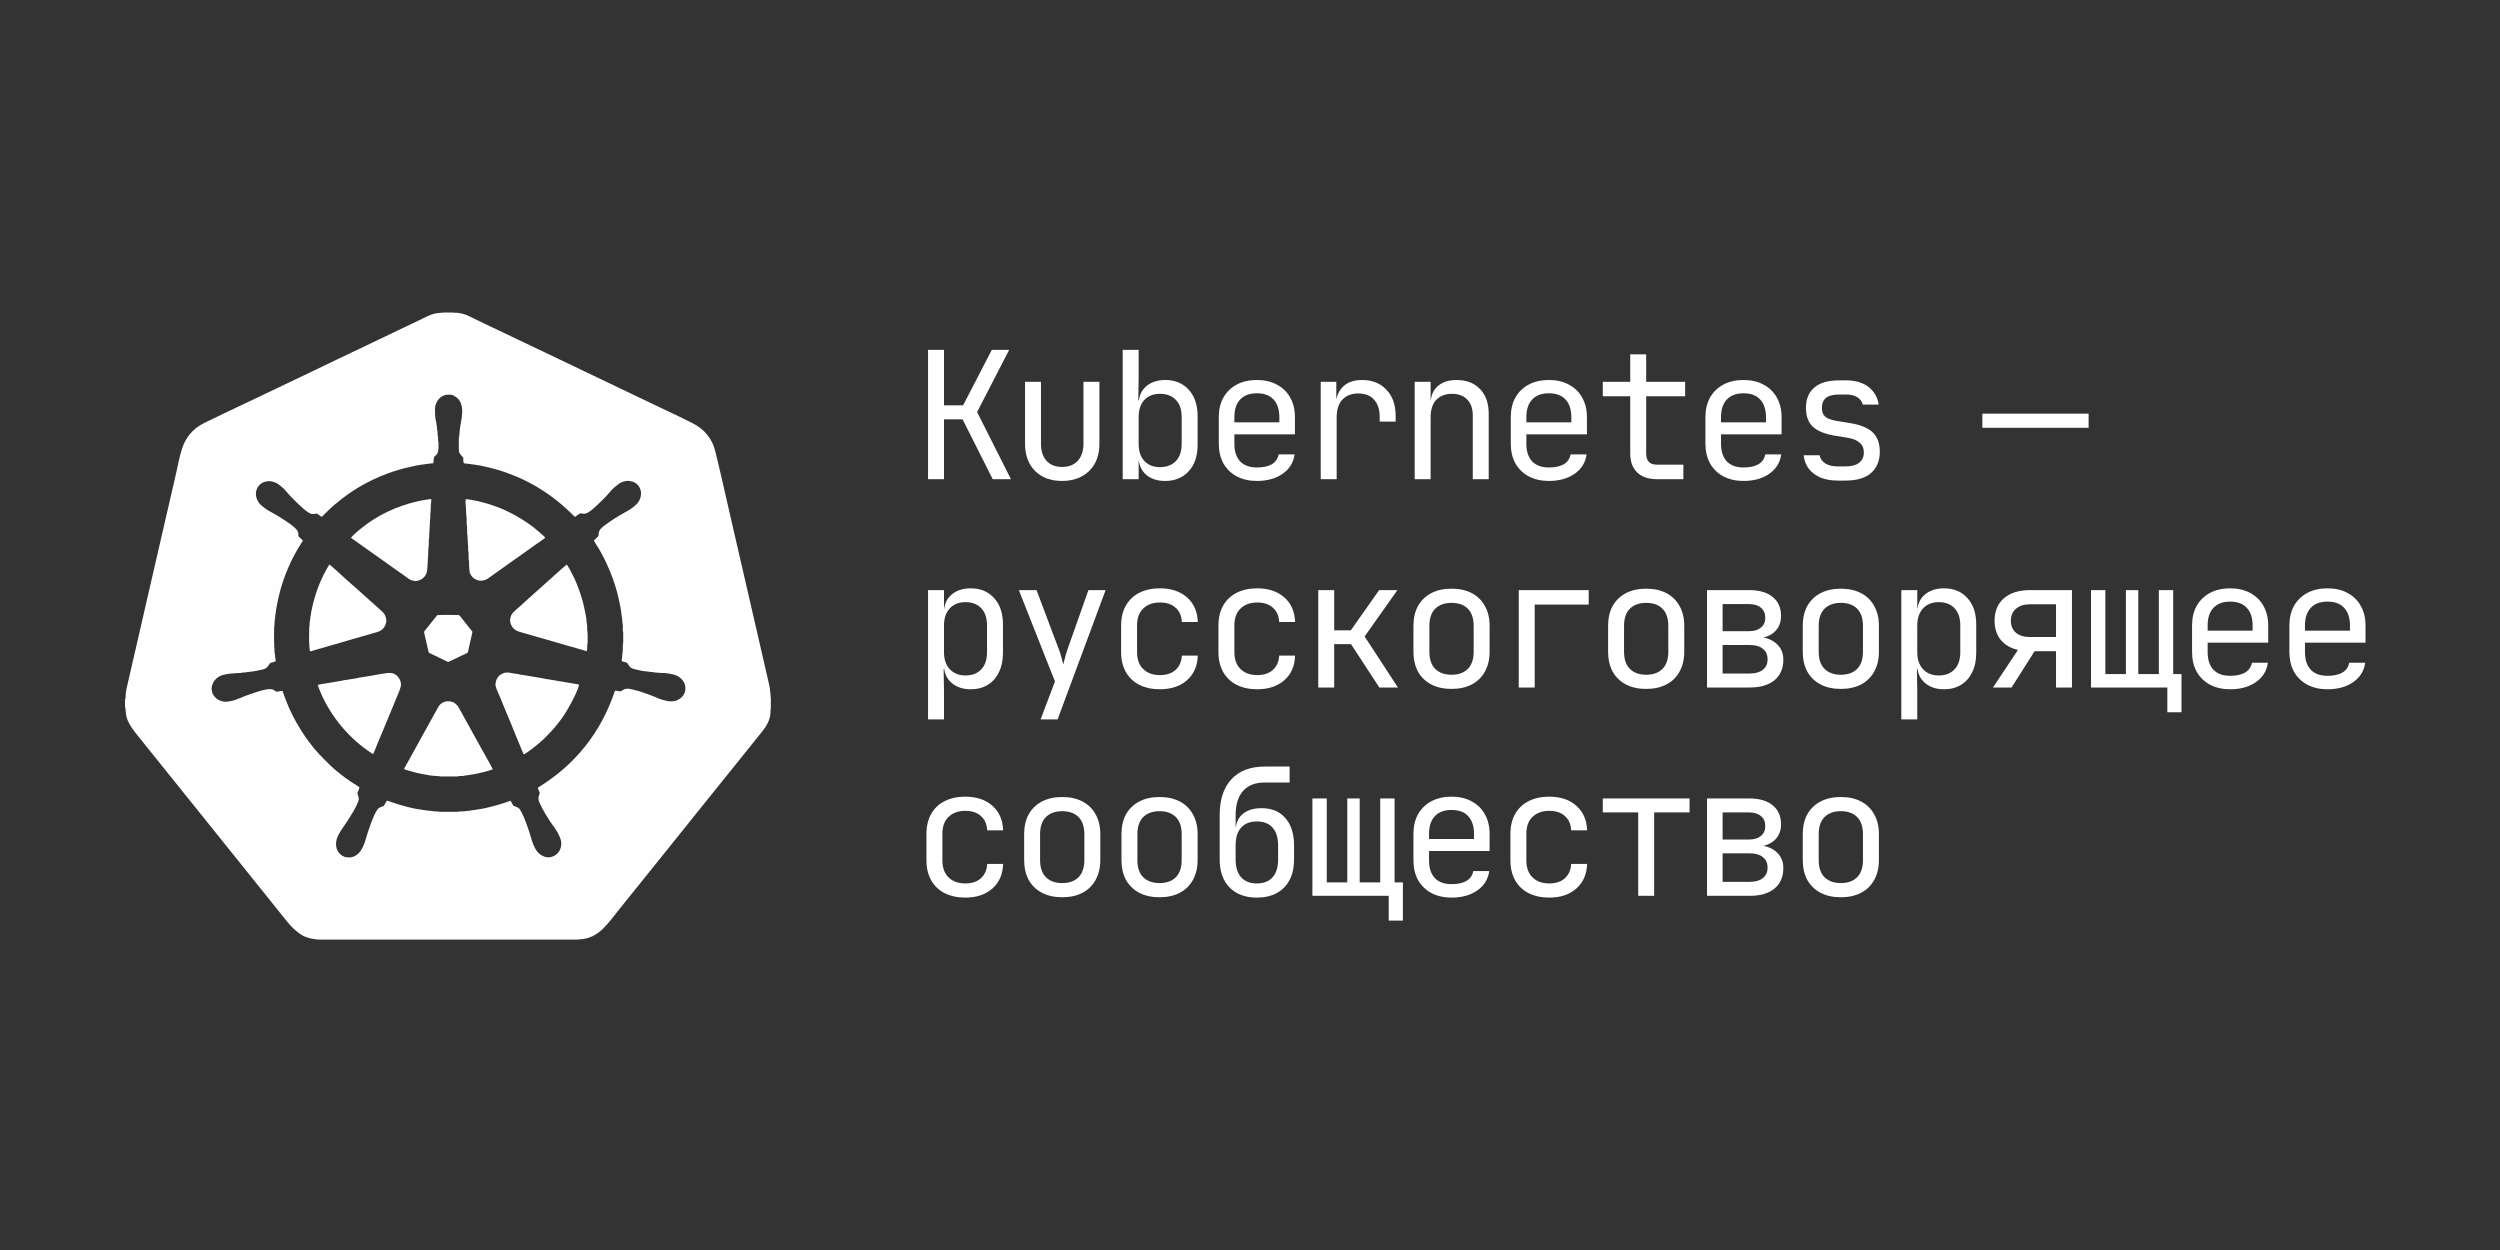
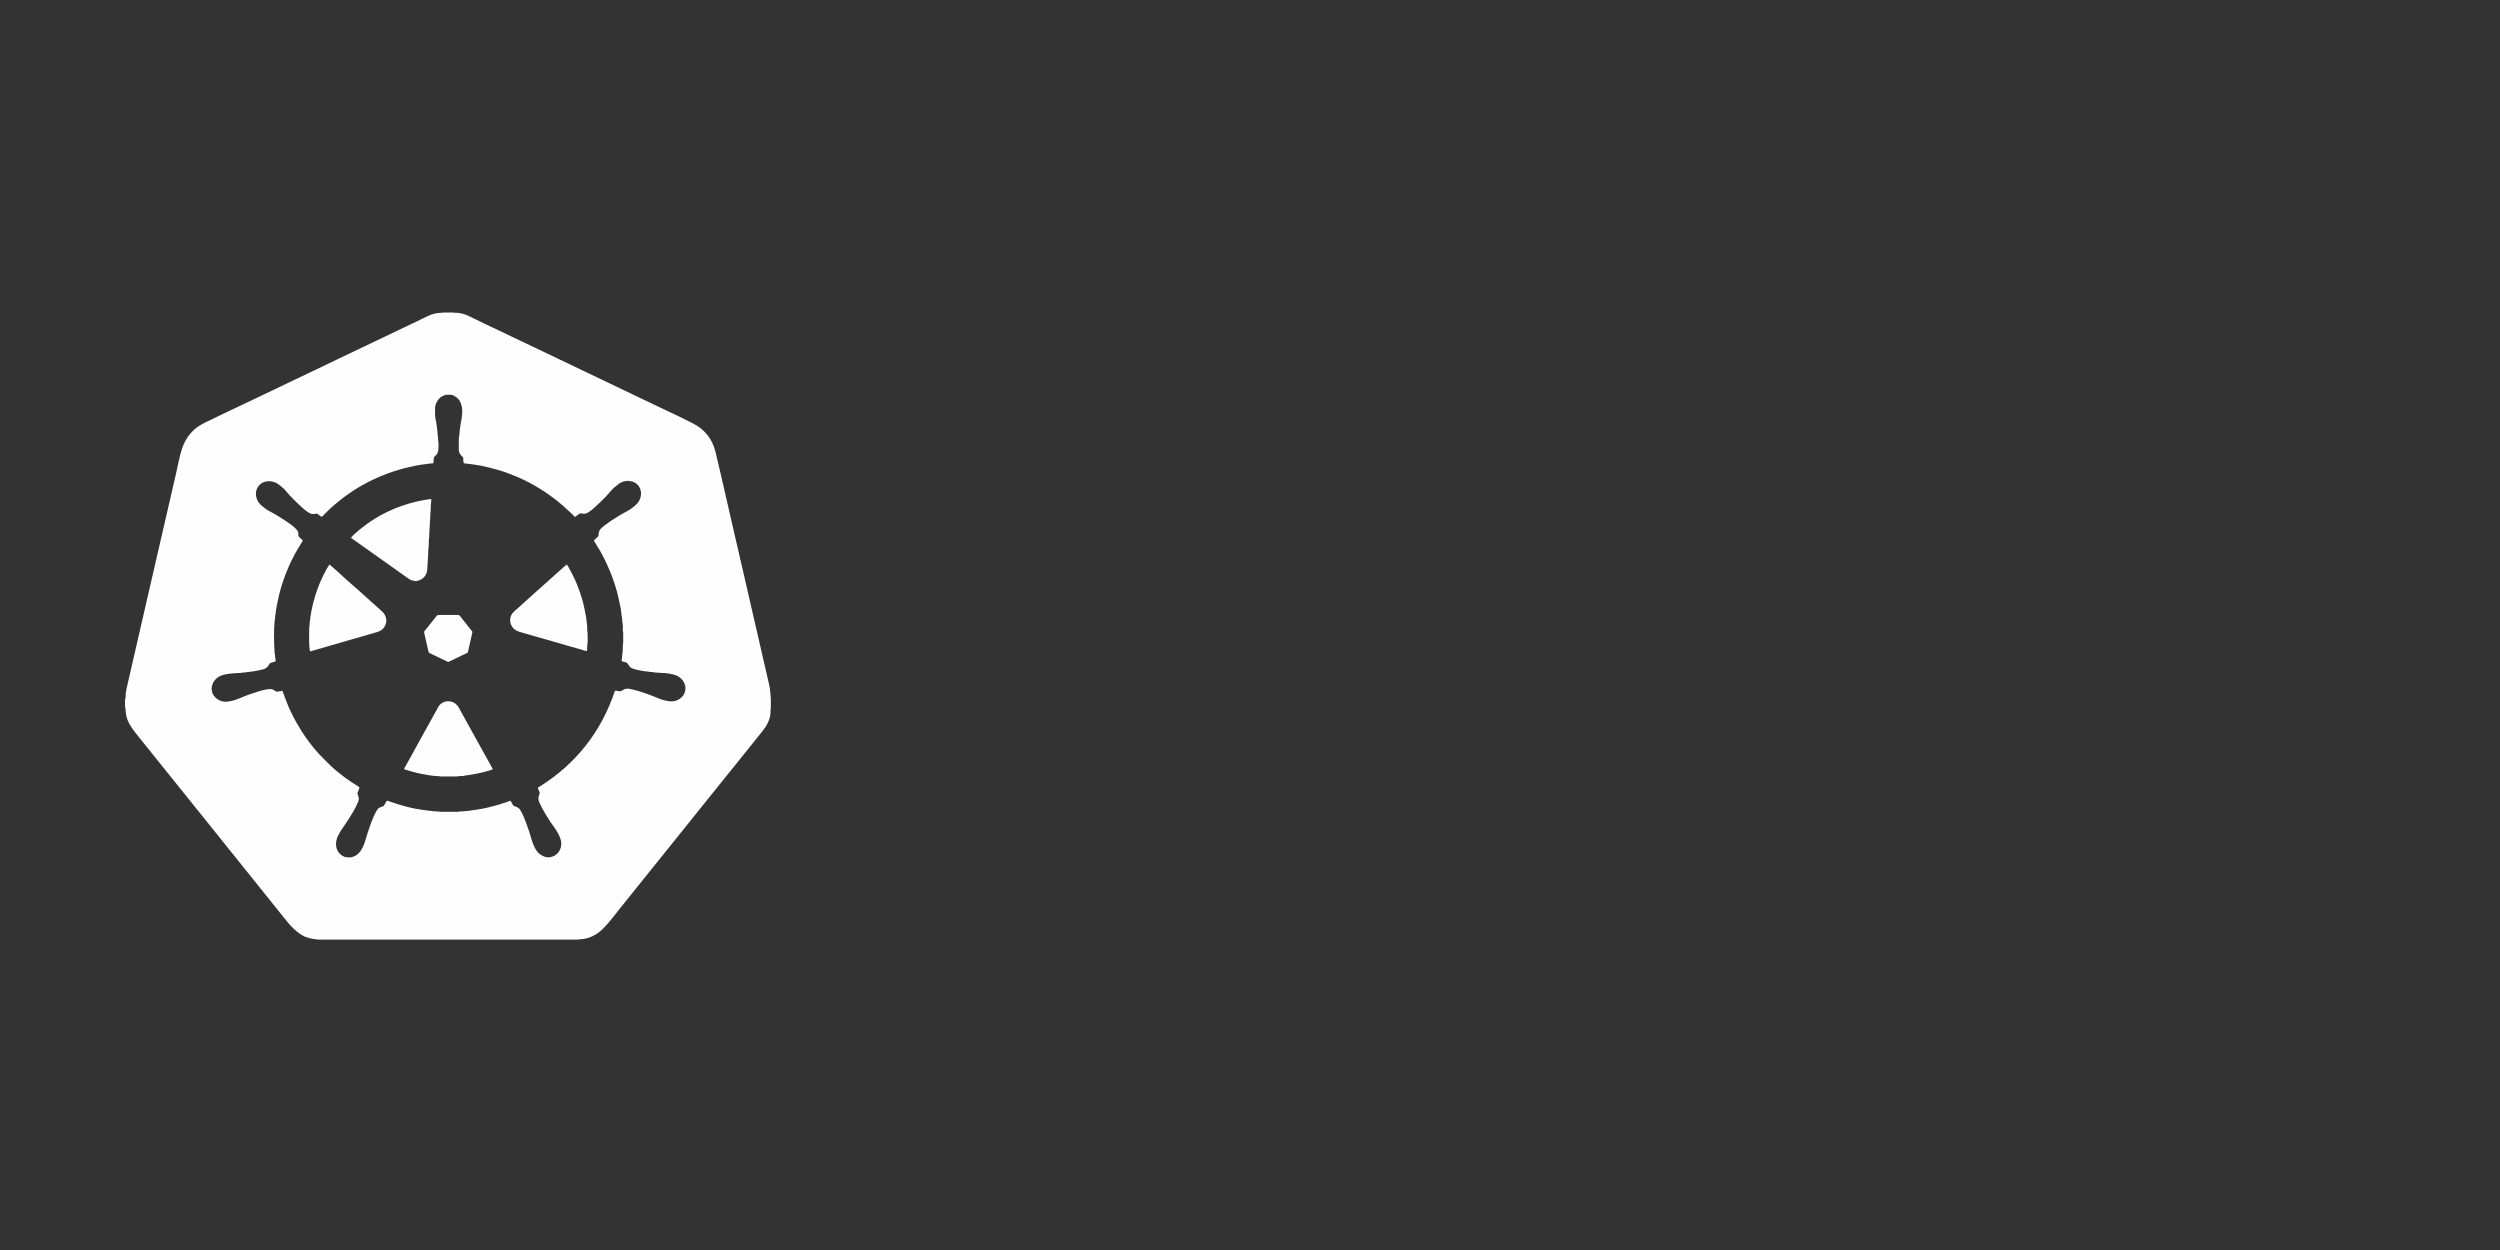
<svg xmlns="http://www.w3.org/2000/svg" width="240" height="120" viewBox="0 0 240 120" fill="none">
  <rect x="0" y="0" width="240" height="120" fill="#333333" stroke="none" />
  <g clip-path="url(#clip0_2198_182)">
-     <path d="M89.093 46V33.59H90.623V38.911H92.459L95.213 33.59H96.879L93.802 39.557L97.049 46H95.298L92.408 40.254H90.623V46H89.093ZM101.956 46.17C100.879 46.17 100.018 45.853 99.372 45.218C98.726 44.572 98.403 43.699 98.403 42.6V36.65H99.933V42.6C99.933 43.303 100.114 43.852 100.477 44.249C100.839 44.634 101.332 44.827 101.956 44.827C102.59 44.827 103.089 44.634 103.452 44.249C103.826 43.852 104.013 43.303 104.013 42.6V36.65H105.543V42.6C105.543 43.699 105.214 44.572 104.557 45.218C103.899 45.853 103.032 46.17 101.956 46.17ZM111.86 46.17C111.089 46.17 110.472 45.966 110.007 45.558C109.542 45.139 109.31 44.572 109.31 43.858L109.616 44.215H109.31V46H107.78V33.59H109.31V36.31L109.276 38.435H109.616L109.31 38.792C109.31 38.089 109.542 37.528 110.007 37.109C110.483 36.69 111.101 36.48 111.86 36.48C112.801 36.48 113.554 36.792 114.121 37.415C114.688 38.038 114.971 38.888 114.971 39.965V42.702C114.971 43.767 114.688 44.612 114.121 45.235C113.554 45.858 112.801 46.17 111.86 46.17ZM111.35 44.844C111.996 44.844 112.506 44.651 112.88 44.266C113.254 43.881 113.441 43.325 113.441 42.6V40.05C113.441 39.325 113.254 38.769 112.88 38.384C112.506 37.999 111.996 37.806 111.35 37.806C110.727 37.806 110.228 38.004 109.854 38.401C109.491 38.798 109.31 39.347 109.31 40.05V42.6C109.31 43.303 109.491 43.852 109.854 44.249C110.228 44.646 110.727 44.844 111.35 44.844ZM120.659 46.17C119.923 46.17 119.277 46.023 118.721 45.728C118.177 45.433 117.752 45.02 117.446 44.487C117.152 43.943 117.004 43.314 117.004 42.6V40.05C117.004 39.325 117.152 38.696 117.446 38.163C117.752 37.63 118.177 37.217 118.721 36.922C119.277 36.627 119.923 36.48 120.659 36.48C121.396 36.48 122.036 36.627 122.58 36.922C123.136 37.217 123.561 37.63 123.855 38.163C124.161 38.696 124.314 39.325 124.314 40.05V41.699H118.5V42.6C118.5 43.337 118.687 43.903 119.061 44.3C119.435 44.685 119.968 44.878 120.659 44.878C121.249 44.878 121.725 44.776 122.087 44.572C122.45 44.357 122.671 44.039 122.75 43.62H124.28C124.178 44.402 123.793 45.025 123.124 45.49C122.467 45.943 121.645 46.17 120.659 46.17ZM122.818 40.679V40.05C122.818 39.313 122.631 38.747 122.257 38.35C121.895 37.953 121.362 37.755 120.659 37.755C119.968 37.755 119.435 37.953 119.061 38.35C118.687 38.747 118.5 39.313 118.5 40.05V40.543H122.937L122.818 40.679ZM126.79 46V36.65H128.286V38.435H128.643L128.15 39.54C128.15 38.531 128.365 37.772 128.796 37.262C129.238 36.741 129.89 36.48 130.751 36.48C131.737 36.48 132.519 36.792 133.097 37.415C133.686 38.027 133.981 38.86 133.981 39.914V40.475H132.451V40.05C132.451 39.313 132.27 38.752 131.907 38.367C131.556 37.97 131.051 37.772 130.394 37.772C129.748 37.772 129.238 37.97 128.864 38.367C128.501 38.764 128.32 39.325 128.32 40.05V46H126.79ZM135.81 46V36.65H137.34V38.435H137.663L137.34 38.792C137.34 38.055 137.561 37.489 138.003 37.092C138.445 36.684 139.057 36.48 139.839 36.48C140.78 36.48 141.528 36.769 142.083 37.347C142.639 37.925 142.916 38.713 142.916 39.71V46H141.386V39.88C141.386 39.211 141.205 38.701 140.842 38.35C140.491 37.987 140.009 37.806 139.397 37.806C138.763 37.806 138.258 37.999 137.884 38.384C137.522 38.769 137.34 39.325 137.34 40.05V46H135.81ZM148.69 46.17C147.953 46.17 147.307 46.023 146.752 45.728C146.208 45.433 145.783 45.02 145.477 44.487C145.182 43.943 145.035 43.314 145.035 42.6V40.05C145.035 39.325 145.182 38.696 145.477 38.163C145.783 37.63 146.208 37.217 146.752 36.922C147.307 36.627 147.953 36.48 148.69 36.48C149.426 36.48 150.067 36.627 150.611 36.922C151.166 37.217 151.591 37.63 151.886 38.163C152.192 38.696 152.345 39.325 152.345 40.05V41.699H146.531V42.6C146.531 43.337 146.718 43.903 147.092 44.3C147.466 44.685 147.998 44.878 148.69 44.878C149.279 44.878 149.755 44.776 150.118 44.572C150.48 44.357 150.701 44.039 150.781 43.62H152.311C152.209 44.402 151.823 45.025 151.155 45.49C150.497 45.943 149.676 46.17 148.69 46.17ZM150.849 40.679V40.05C150.849 39.313 150.662 38.747 150.288 38.35C149.925 37.953 149.392 37.755 148.69 37.755C147.998 37.755 147.466 37.953 147.092 38.35C146.718 38.747 146.531 39.313 146.531 40.05V40.543H150.968L150.849 40.679ZM159.053 46C158.248 46 157.619 45.785 157.166 45.354C156.724 44.923 156.503 44.317 156.503 43.535V38.044H153.868V36.65H156.503V34.015H158.033V36.65H161.773V38.044H158.033V43.535C158.033 44.249 158.373 44.606 159.053 44.606H161.603V46H159.053ZM167.376 46.17C166.64 46.17 165.994 46.023 165.438 45.728C164.894 45.433 164.469 45.02 164.163 44.487C163.869 43.943 163.721 43.314 163.721 42.6V40.05C163.721 39.325 163.869 38.696 164.163 38.163C164.469 37.63 164.894 37.217 165.438 36.922C165.994 36.627 166.64 36.48 167.376 36.48C168.113 36.48 168.753 36.627 169.297 36.922C169.853 37.217 170.278 37.63 170.572 38.163C170.878 38.696 171.031 39.325 171.031 40.05V41.699H165.217V42.6C165.217 43.337 165.404 43.903 165.778 44.3C166.152 44.685 166.685 44.878 167.376 44.878C167.966 44.878 168.442 44.776 168.804 44.572C169.167 44.357 169.388 44.039 169.467 43.62H170.997C170.895 44.402 170.51 45.025 169.841 45.49C169.184 45.943 168.362 46.17 167.376 46.17ZM169.535 40.679V40.05C169.535 39.313 169.348 38.747 168.974 38.35C168.612 37.953 168.079 37.755 167.376 37.755C166.685 37.755 166.152 37.953 165.778 38.35C165.404 38.747 165.217 39.313 165.217 40.05V40.543H169.654L169.535 40.679ZM176.431 46.136C175.796 46.136 175.241 46.04 174.765 45.847C174.3 45.643 173.926 45.36 173.643 44.997C173.371 44.634 173.206 44.204 173.15 43.705H174.68C174.748 44.034 174.929 44.294 175.224 44.487C175.53 44.68 175.932 44.776 176.431 44.776H177.145C177.745 44.776 178.193 44.657 178.488 44.419C178.782 44.17 178.93 43.841 178.93 43.433C178.93 43.036 178.794 42.725 178.522 42.498C178.261 42.26 177.87 42.101 177.349 42.022L176.091 41.818C175.173 41.659 174.487 41.376 174.034 40.968C173.592 40.549 173.371 39.942 173.371 39.149C173.371 38.31 173.637 37.664 174.17 37.211C174.702 36.746 175.501 36.514 176.567 36.514H177.213C178.108 36.514 178.828 36.724 179.372 37.143C179.916 37.562 180.244 38.129 180.358 38.843H178.828C178.76 38.548 178.59 38.316 178.318 38.146C178.046 37.965 177.677 37.874 177.213 37.874H176.567C175.989 37.874 175.564 37.982 175.292 38.197C175.031 38.412 174.901 38.735 174.901 39.166C174.901 39.551 175.014 39.835 175.241 40.016C175.467 40.197 175.824 40.328 176.312 40.407L177.57 40.611C178.578 40.77 179.309 41.064 179.763 41.495C180.227 41.926 180.46 42.549 180.46 43.365C180.46 44.226 180.182 44.906 179.627 45.405C179.083 45.892 178.255 46.136 177.145 46.136H176.431ZM190.306 41.07V39.71H200.506V41.07H190.306ZM89.093 69.06V56.65H90.623V58.435H90.929L90.623 58.792C90.623 58.078 90.856 57.517 91.32 57.109C91.796 56.69 92.42 56.48 93.19 56.48C94.131 56.48 94.879 56.792 95.434 57.415C96.001 58.027 96.284 58.871 96.284 59.948V62.685C96.284 63.399 96.154 64.017 95.893 64.538C95.644 65.059 95.287 65.462 94.822 65.745C94.369 66.028 93.825 66.17 93.19 66.17C92.431 66.17 91.813 65.96 91.337 65.541C90.861 65.122 90.623 64.561 90.623 63.858L90.929 64.215H90.589L90.623 66.34V69.06H89.093ZM92.68 64.844C93.326 64.844 93.831 64.651 94.193 64.266C94.567 63.881 94.754 63.325 94.754 62.6V60.05C94.754 59.325 94.567 58.769 94.193 58.384C93.831 57.999 93.326 57.806 92.68 57.806C92.057 57.806 91.558 58.004 91.184 58.401C90.81 58.798 90.623 59.347 90.623 60.05V62.6C90.623 63.303 90.81 63.852 91.184 64.249C91.558 64.646 92.057 64.844 92.68 64.844ZM99.899 69.06L101.276 65.422L97.808 56.65H99.508L101.684 62.43C101.763 62.623 101.837 62.855 101.905 63.127C101.973 63.388 102.029 63.609 102.075 63.79C102.12 63.609 102.177 63.388 102.245 63.127C102.313 62.855 102.381 62.623 102.449 62.43L104.489 56.65H106.138L101.531 69.06H99.899ZM111.35 66.17C110.602 66.17 109.945 66.028 109.378 65.745C108.823 65.462 108.392 65.054 108.086 64.521C107.78 63.977 107.627 63.337 107.627 62.6V60.05C107.627 59.302 107.78 58.662 108.086 58.129C108.392 57.596 108.823 57.188 109.378 56.905C109.945 56.622 110.602 56.48 111.35 56.48C112.427 56.48 113.294 56.769 113.951 57.347C114.608 57.925 114.954 58.713 114.988 59.71H113.458C113.424 59.109 113.22 58.65 112.846 58.333C112.483 58.004 111.985 57.84 111.35 57.84C110.681 57.84 110.149 58.033 109.752 58.418C109.355 58.792 109.157 59.33 109.157 60.033V62.6C109.157 63.303 109.355 63.847 109.752 64.232C110.149 64.617 110.681 64.81 111.35 64.81C111.985 64.81 112.483 64.646 112.846 64.317C113.22 63.988 113.424 63.529 113.458 62.94H114.988C114.954 63.937 114.608 64.725 113.951 65.303C113.294 65.881 112.427 66.17 111.35 66.17ZM120.693 66.17C119.945 66.17 119.288 66.028 118.721 65.745C118.166 65.462 117.735 65.054 117.429 64.521C117.123 63.977 116.97 63.337 116.97 62.6V60.05C116.97 59.302 117.123 58.662 117.429 58.129C117.735 57.596 118.166 57.188 118.721 56.905C119.288 56.622 119.945 56.48 120.693 56.48C121.77 56.48 122.637 56.769 123.294 57.347C123.952 57.925 124.297 58.713 124.331 59.71H122.801C122.767 59.109 122.563 58.65 122.189 58.333C121.827 58.004 121.328 57.84 120.693 57.84C120.025 57.84 119.492 58.033 119.095 58.418C118.699 58.792 118.5 59.33 118.5 60.033V62.6C118.5 63.303 118.699 63.847 119.095 64.232C119.492 64.617 120.025 64.81 120.693 64.81C121.328 64.81 121.827 64.646 122.189 64.317C122.563 63.988 122.767 63.529 122.801 62.94H124.331C124.297 63.937 123.952 64.725 123.294 65.303C122.637 65.881 121.77 66.17 120.693 66.17ZM126.552 66V56.65H128.082V60.509H129.68L132.4 56.65H134.151L131.006 61.104L134.202 66H132.417L129.697 61.835H128.082V66H126.552ZM139.346 66.136C138.598 66.136 137.952 65.994 137.408 65.711C136.864 65.428 136.439 65.02 136.133 64.487C135.839 63.943 135.691 63.303 135.691 62.566V60.084C135.691 59.336 135.839 58.696 136.133 58.163C136.439 57.63 136.864 57.222 137.408 56.939C137.952 56.656 138.598 56.514 139.346 56.514C140.094 56.514 140.74 56.656 141.284 56.939C141.828 57.222 142.248 57.63 142.542 58.163C142.848 58.696 143.001 59.33 143.001 60.067V62.566C143.001 63.303 142.848 63.943 142.542 64.487C142.248 65.02 141.828 65.428 141.284 65.711C140.74 65.994 140.094 66.136 139.346 66.136ZM139.346 64.776C140.015 64.776 140.536 64.589 140.91 64.215C141.284 63.841 141.471 63.291 141.471 62.566V60.084C141.471 59.359 141.284 58.809 140.91 58.435C140.536 58.061 140.015 57.874 139.346 57.874C138.689 57.874 138.168 58.061 137.782 58.435C137.408 58.809 137.221 59.359 137.221 60.084V62.566C137.221 63.291 137.408 63.841 137.782 64.215C138.168 64.589 138.689 64.776 139.346 64.776ZM145.8 66V56.65H152.515V58.044H147.33V66H145.8ZM158.033 66.136C157.285 66.136 156.639 65.994 156.095 65.711C155.551 65.428 155.126 65.02 154.82 64.487C154.525 63.943 154.378 63.303 154.378 62.566V60.084C154.378 59.336 154.525 58.696 154.82 58.163C155.126 57.63 155.551 57.222 156.095 56.939C156.639 56.656 157.285 56.514 158.033 56.514C158.781 56.514 159.427 56.656 159.971 56.939C160.515 57.222 160.934 57.63 161.229 58.163C161.535 58.696 161.688 59.33 161.688 60.067V62.566C161.688 63.303 161.535 63.943 161.229 64.487C160.934 65.02 160.515 65.428 159.971 65.711C159.427 65.994 158.781 66.136 158.033 66.136ZM158.033 64.776C158.702 64.776 159.223 64.589 159.597 64.215C159.971 63.841 160.158 63.291 160.158 62.566V60.084C160.158 59.359 159.971 58.809 159.597 58.435C159.223 58.061 158.702 57.874 158.033 57.874C157.376 57.874 156.854 58.061 156.469 58.435C156.095 58.809 155.908 59.359 155.908 60.084V62.566C155.908 63.291 156.095 63.841 156.469 64.215C156.854 64.589 157.376 64.776 158.033 64.776ZM163.874 66V56.65H167.92C168.895 56.65 169.649 56.871 170.181 57.313C170.714 57.744 170.98 58.35 170.98 59.132C170.98 59.778 170.759 60.299 170.317 60.696C169.875 61.081 169.292 61.274 168.566 61.274V61.138C169.36 61.138 169.994 61.336 170.47 61.733C170.958 62.13 171.201 62.662 171.201 63.331C171.201 64.17 170.918 64.827 170.351 65.303C169.785 65.768 168.991 66 167.971 66H163.874ZM165.37 64.657H167.971C168.515 64.657 168.935 64.538 169.229 64.3C169.535 64.062 169.688 63.728 169.688 63.297C169.688 62.855 169.535 62.515 169.229 62.277C168.935 62.039 168.515 61.92 167.971 61.92H165.37V64.657ZM165.37 60.594H167.92C168.396 60.594 168.77 60.481 169.042 60.254C169.326 60.027 169.467 59.71 169.467 59.302C169.467 58.894 169.331 58.577 169.059 58.35C168.787 58.112 168.408 57.993 167.92 57.993H165.37V60.594ZM176.72 66.136C175.972 66.136 175.326 65.994 174.782 65.711C174.238 65.428 173.813 65.02 173.507 64.487C173.212 63.943 173.065 63.303 173.065 62.566V60.084C173.065 59.336 173.212 58.696 173.507 58.163C173.813 57.63 174.238 57.222 174.782 56.939C175.326 56.656 175.972 56.514 176.72 56.514C177.468 56.514 178.114 56.656 178.658 56.939C179.202 57.222 179.621 57.63 179.916 58.163C180.222 58.696 180.375 59.33 180.375 60.067V62.566C180.375 63.303 180.222 63.943 179.916 64.487C179.621 65.02 179.202 65.428 178.658 65.711C178.114 65.994 177.468 66.136 176.72 66.136ZM176.72 64.776C177.388 64.776 177.91 64.589 178.284 64.215C178.658 63.841 178.845 63.291 178.845 62.566V60.084C178.845 59.359 178.658 58.809 178.284 58.435C177.91 58.061 177.388 57.874 176.72 57.874C176.062 57.874 175.541 58.061 175.156 58.435C174.782 58.809 174.595 59.359 174.595 60.084V62.566C174.595 63.291 174.782 63.841 175.156 64.215C175.541 64.589 176.062 64.776 176.72 64.776ZM182.527 69.06V56.65H184.057V58.435H184.363L184.057 58.792C184.057 58.078 184.289 57.517 184.754 57.109C185.23 56.69 185.853 56.48 186.624 56.48C187.565 56.48 188.313 56.792 188.868 57.415C189.435 58.027 189.718 58.871 189.718 59.948V62.685C189.718 63.399 189.588 64.017 189.327 64.538C189.078 65.059 188.721 65.462 188.256 65.745C187.803 66.028 187.259 66.17 186.624 66.17C185.865 66.17 185.247 65.96 184.771 65.541C184.295 65.122 184.057 64.561 184.057 63.858L184.363 64.215H184.023L184.057 66.34V69.06H182.527ZM186.114 64.844C186.76 64.844 187.264 64.651 187.627 64.266C188.001 63.881 188.188 63.325 188.188 62.6V60.05C188.188 59.325 188.001 58.769 187.627 58.384C187.264 57.999 186.76 57.806 186.114 57.806C185.491 57.806 184.992 58.004 184.618 58.401C184.244 58.798 184.057 59.347 184.057 60.05V62.6C184.057 63.303 184.244 63.852 184.618 64.249C184.992 64.646 185.491 64.844 186.114 64.844ZM191.326 66L193.723 62.396C193.009 62.226 192.454 61.897 192.057 61.41C191.672 60.923 191.479 60.316 191.479 59.591C191.479 58.673 191.78 57.953 192.38 57.432C192.992 56.911 193.825 56.65 194.879 56.65H198.908V66H197.378V62.515H195.321L193.111 66H191.326ZM194.879 61.155H197.378V58.01H194.879C194.313 58.01 193.865 58.152 193.536 58.435C193.208 58.707 193.043 59.092 193.043 59.591C193.043 60.078 193.208 60.464 193.536 60.747C193.865 61.019 194.313 61.155 194.879 61.155ZM208.065 68.38V66H200.738V56.65H202.115V64.708H204.087V56.65H205.277V64.708H207.249V56.65H208.626V64.708H209.425V68.38H208.065ZM214.093 66.17C213.356 66.17 212.71 66.023 212.155 65.728C211.611 65.433 211.186 65.02 210.88 64.487C210.585 63.943 210.438 63.314 210.438 62.6V60.05C210.438 59.325 210.585 58.696 210.88 58.163C211.186 57.63 211.611 57.217 212.155 56.922C212.71 56.627 213.356 56.48 214.093 56.48C214.83 56.48 215.47 56.627 216.014 56.922C216.569 57.217 216.994 57.63 217.289 58.163C217.595 58.696 217.748 59.325 217.748 60.05V61.699H211.934V62.6C211.934 63.337 212.121 63.903 212.495 64.3C212.869 64.685 213.402 64.878 214.093 64.878C214.682 64.878 215.158 64.776 215.521 64.572C215.884 64.357 216.105 64.039 216.184 63.62H217.714C217.612 64.402 217.227 65.025 216.558 65.49C215.901 65.943 215.079 66.17 214.093 66.17ZM216.252 60.679V60.05C216.252 59.313 216.065 58.747 215.691 58.35C215.328 57.953 214.796 57.755 214.093 57.755C213.402 57.755 212.869 57.953 212.495 58.35C212.121 58.747 211.934 59.313 211.934 60.05V60.543H216.371L216.252 60.679ZM223.436 66.17C222.7 66.17 222.054 66.023 221.498 65.728C220.954 65.433 220.529 65.02 220.223 64.487C219.929 63.943 219.781 63.314 219.781 62.6V60.05C219.781 59.325 219.929 58.696 220.223 58.163C220.529 57.63 220.954 57.217 221.498 56.922C222.054 56.627 222.7 56.48 223.436 56.48C224.173 56.48 224.813 56.627 225.357 56.922C225.913 57.217 226.338 57.63 226.632 58.163C226.938 58.696 227.091 59.325 227.091 60.05V61.699H221.277V62.6C221.277 63.337 221.464 63.903 221.838 64.3C222.212 64.685 222.745 64.878 223.436 64.878C224.026 64.878 224.502 64.776 224.864 64.572C225.227 64.357 225.448 64.039 225.527 63.62H227.057C226.955 64.402 226.57 65.025 225.901 65.49C225.244 65.943 224.422 66.17 223.436 66.17ZM225.595 60.679V60.05C225.595 59.313 225.408 58.747 225.034 58.35C224.672 57.953 224.139 57.755 223.436 57.755C222.745 57.755 222.212 57.953 221.838 58.35C221.464 58.747 221.277 59.313 221.277 60.05V60.543H225.714L225.595 60.679ZM92.663 86.17C91.915 86.17 91.258 86.028 90.691 85.745C90.136 85.462 89.705 85.054 89.399 84.521C89.093 83.977 88.94 83.337 88.94 82.6V80.05C88.94 79.302 89.093 78.662 89.399 78.129C89.705 77.596 90.136 77.188 90.691 76.905C91.258 76.622 91.915 76.48 92.663 76.48C93.74 76.48 94.607 76.769 95.264 77.347C95.922 77.925 96.267 78.713 96.301 79.71H94.771C94.737 79.109 94.533 78.65 94.159 78.333C93.797 78.004 93.298 77.84 92.663 77.84C91.995 77.84 91.462 78.033 91.065 78.418C90.669 78.792 90.47 79.33 90.47 80.033V82.6C90.47 83.303 90.669 83.847 91.065 84.232C91.462 84.617 91.995 84.81 92.663 84.81C93.298 84.81 93.797 84.646 94.159 84.317C94.533 83.988 94.737 83.529 94.771 82.94H96.301C96.267 83.937 95.922 84.725 95.264 85.303C94.607 85.881 93.74 86.17 92.663 86.17ZM101.973 86.136C101.225 86.136 100.579 85.994 100.035 85.711C99.491 85.428 99.066 85.02 98.76 84.487C98.465 83.943 98.318 83.303 98.318 82.566V80.084C98.318 79.336 98.465 78.696 98.76 78.163C99.066 77.63 99.491 77.222 100.035 76.939C100.579 76.656 101.225 76.514 101.973 76.514C102.721 76.514 103.367 76.656 103.911 76.939C104.455 77.222 104.874 77.63 105.169 78.163C105.475 78.696 105.628 79.33 105.628 80.067V82.566C105.628 83.303 105.475 83.943 105.169 84.487C104.874 85.02 104.455 85.428 103.911 85.711C103.367 85.994 102.721 86.136 101.973 86.136ZM101.973 84.776C102.641 84.776 103.163 84.589 103.537 84.215C103.911 83.841 104.098 83.291 104.098 82.566V80.084C104.098 79.359 103.911 78.809 103.537 78.435C103.163 78.061 102.641 77.874 101.973 77.874C101.315 77.874 100.794 78.061 100.409 78.435C100.035 78.809 99.848 79.359 99.848 80.084V82.566C99.848 83.291 100.035 83.841 100.409 84.215C100.794 84.589 101.315 84.776 101.973 84.776ZM111.316 86.136C110.568 86.136 109.922 85.994 109.378 85.711C108.834 85.428 108.409 85.02 108.103 84.487C107.808 83.943 107.661 83.303 107.661 82.566V80.084C107.661 79.336 107.808 78.696 108.103 78.163C108.409 77.63 108.834 77.222 109.378 76.939C109.922 76.656 110.568 76.514 111.316 76.514C112.064 76.514 112.71 76.656 113.254 76.939C113.798 77.222 114.217 77.63 114.512 78.163C114.818 78.696 114.971 79.33 114.971 80.067V82.566C114.971 83.303 114.818 83.943 114.512 84.487C114.217 85.02 113.798 85.428 113.254 85.711C112.71 85.994 112.064 86.136 111.316 86.136ZM111.316 84.776C111.985 84.776 112.506 84.589 112.88 84.215C113.254 83.841 113.441 83.291 113.441 82.566V80.084C113.441 79.359 113.254 78.809 112.88 78.435C112.506 78.061 111.985 77.874 111.316 77.874C110.659 77.874 110.137 78.061 109.752 78.435C109.378 78.809 109.191 79.359 109.191 80.084V82.566C109.191 83.291 109.378 83.841 109.752 84.215C110.137 84.589 110.659 84.776 111.316 84.776ZM120.659 86.17C119.56 86.17 118.687 85.847 118.041 85.201C117.407 84.544 117.089 83.648 117.089 82.515V78.265C117.089 76.769 117.463 75.619 118.211 74.814C118.959 73.998 120.03 73.59 121.424 73.59H123.804V75.12H121.424C120.506 75.12 119.809 75.392 119.333 75.936C118.857 76.469 118.619 77.245 118.619 78.265V79.37H118.857L118.619 79.71C118.631 79.041 118.857 78.52 119.299 78.146C119.741 77.772 120.342 77.585 121.101 77.585C122.087 77.585 122.852 77.902 123.396 78.537C123.952 79.172 124.229 80.044 124.229 81.155V82.515C124.229 83.274 124.088 83.926 123.804 84.47C123.521 85.014 123.113 85.433 122.58 85.728C122.048 86.023 121.407 86.17 120.659 86.17ZM120.659 84.81C121.317 84.81 121.821 84.612 122.172 84.215C122.524 83.818 122.699 83.252 122.699 82.515V81.155C122.699 80.418 122.524 79.852 122.172 79.455C121.821 79.058 121.317 78.86 120.659 78.86C120.002 78.86 119.498 79.058 119.146 79.455C118.795 79.84 118.619 80.407 118.619 81.155V82.515C118.619 83.252 118.795 83.818 119.146 84.215C119.498 84.612 120.002 84.81 120.659 84.81ZM133.318 88.38V86H125.991V76.65H127.368V84.708H129.34V76.65H130.53V84.708H132.502V76.65H133.879V84.708H134.678V88.38H133.318ZM139.346 86.17C138.61 86.17 137.964 86.023 137.408 85.728C136.864 85.433 136.439 85.02 136.133 84.487C135.839 83.943 135.691 83.314 135.691 82.6V80.05C135.691 79.325 135.839 78.696 136.133 78.163C136.439 77.63 136.864 77.217 137.408 76.922C137.964 76.627 138.61 76.48 139.346 76.48C140.083 76.48 140.723 76.627 141.267 76.922C141.823 77.217 142.248 77.63 142.542 78.163C142.848 78.696 143.001 79.325 143.001 80.05V81.699H137.187V82.6C137.187 83.337 137.374 83.903 137.748 84.3C138.122 84.685 138.655 84.878 139.346 84.878C139.936 84.878 140.412 84.776 140.774 84.572C141.137 84.357 141.358 84.039 141.437 83.62H142.967C142.865 84.402 142.48 85.025 141.811 85.49C141.154 85.943 140.332 86.17 139.346 86.17ZM141.505 80.679V80.05C141.505 79.313 141.318 78.747 140.944 78.35C140.582 77.953 140.049 77.755 139.346 77.755C138.655 77.755 138.122 77.953 137.748 78.35C137.374 78.747 137.187 79.313 137.187 80.05V80.543H141.624L141.505 80.679ZM148.724 86.17C147.976 86.17 147.318 86.028 146.752 85.745C146.196 85.462 145.766 85.054 145.46 84.521C145.154 83.977 145.001 83.337 145.001 82.6V80.05C145.001 79.302 145.154 78.662 145.46 78.129C145.766 77.596 146.196 77.188 146.752 76.905C147.318 76.622 147.976 76.48 148.724 76.48C149.8 76.48 150.667 76.769 151.325 77.347C151.982 77.925 152.328 78.713 152.362 79.71H150.832C150.798 79.109 150.594 78.65 150.22 78.333C149.857 78.004 149.358 77.84 148.724 77.84C148.055 77.84 147.522 78.033 147.126 78.418C146.729 78.792 146.531 79.33 146.531 80.033V82.6C146.531 83.303 146.729 83.847 147.126 84.232C147.522 84.617 148.055 84.81 148.724 84.81C149.358 84.81 149.857 84.646 150.22 84.317C150.594 83.988 150.798 83.529 150.832 82.94H152.362C152.328 83.937 151.982 84.725 151.325 85.303C150.667 85.881 149.8 86.17 148.724 86.17ZM157.268 86V77.993H153.868V76.65H162.198V77.993H158.798V86H157.268ZM163.874 86V76.65H167.92C168.895 76.65 169.649 76.871 170.181 77.313C170.714 77.744 170.98 78.35 170.98 79.132C170.98 79.778 170.759 80.299 170.317 80.696C169.875 81.081 169.292 81.274 168.566 81.274V81.138C169.36 81.138 169.994 81.336 170.47 81.733C170.958 82.13 171.201 82.662 171.201 83.331C171.201 84.17 170.918 84.827 170.351 85.303C169.785 85.768 168.991 86 167.971 86H163.874ZM165.37 84.657H167.971C168.515 84.657 168.935 84.538 169.229 84.3C169.535 84.062 169.688 83.728 169.688 83.297C169.688 82.855 169.535 82.515 169.229 82.277C168.935 82.039 168.515 81.92 167.971 81.92H165.37V84.657ZM165.37 80.594H167.92C168.396 80.594 168.77 80.481 169.042 80.254C169.326 80.027 169.467 79.71 169.467 79.302C169.467 78.894 169.331 78.577 169.059 78.35C168.787 78.112 168.408 77.993 167.92 77.993H165.37V80.594ZM176.72 86.136C175.972 86.136 175.326 85.994 174.782 85.711C174.238 85.428 173.813 85.02 173.507 84.487C173.212 83.943 173.065 83.303 173.065 82.566V80.084C173.065 79.336 173.212 78.696 173.507 78.163C173.813 77.63 174.238 77.222 174.782 76.939C175.326 76.656 175.972 76.514 176.72 76.514C177.468 76.514 178.114 76.656 178.658 76.939C179.202 77.222 179.621 77.63 179.916 78.163C180.222 78.696 180.375 79.33 180.375 80.067V82.566C180.375 83.303 180.222 83.943 179.916 84.487C179.621 85.02 179.202 85.428 178.658 85.711C178.114 85.994 177.468 86.136 176.72 86.136ZM176.72 84.776C177.388 84.776 177.91 84.589 178.284 84.215C178.658 83.841 178.845 83.291 178.845 82.566V80.084C178.845 79.359 178.658 78.809 178.284 78.435C177.91 78.061 177.388 77.874 176.72 77.874C176.062 77.874 175.541 78.061 175.156 78.435C174.782 78.809 174.595 79.359 174.595 80.084V82.566C174.595 83.291 174.782 83.841 175.156 84.215C175.541 84.589 176.062 84.776 176.72 84.776Z" fill="white" />
    <g clip-path="url(#clip1_2198_182)">
      <path d="M74 67.081C73.951 66.649 73.949 66.212 73.851 65.786C73.559 64.511 73.263 63.237 72.972 61.962C72.425 59.569 71.87 57.178 71.321 54.785C70.967 53.243 70.609 51.701 70.254 50.159C69.731 47.885 69.228 45.606 68.674 43.339C68.374 42.11 67.626 41.208 66.501 40.633C65.236 39.987 63.942 39.398 62.662 38.783C60.466 37.728 58.262 36.686 56.066 35.629C55.274 35.247 54.48 34.869 53.686 34.49C51.727 33.556 49.764 32.629 47.809 31.687C46.9 31.248 45.98 30.834 45.081 30.376C44.691 30.177 44.28 30.055 43.841 30.026C43.738 30.019 43.632 30.053 43.533 30H42.516C42.483 30.031 42.441 30.023 42.402 30.024C41.929 30.04 41.483 30.134 41.051 30.349C40.279 30.734 39.496 31.1 38.717 31.471C36.671 32.447 34.624 33.423 32.58 34.402C31.684 34.831 30.791 35.263 29.895 35.689C27.868 36.651 25.848 37.624 23.823 38.589C22.41 39.262 20.99 39.922 19.587 40.616C18.548 41.13 17.839 41.955 17.478 43.06C17.219 43.852 17.082 44.675 16.894 45.484C16.076 48.999 15.274 52.518 14.463 56.034C13.755 59.111 13.048 62.187 12.342 65.264C12.21 65.841 12.045 66.413 12.048 67.013C12.048 67.031 12.047 67.049 12.047 67.066C12.045 67.097 12.036 67.122 12 67.13V67.906C12.033 67.913 12.041 67.936 12.046 67.963C12.046 67.991 12.047 68.02 12.048 68.048C12.068 68.414 12.102 68.773 12.245 69.121C12.463 69.652 12.8 70.098 13.155 70.54C14.246 71.898 15.335 73.259 16.43 74.614C17.657 76.132 18.877 77.655 20.099 79.177C21.175 80.517 22.25 81.858 23.327 83.197C24.727 84.938 26.131 86.676 27.523 88.424C27.956 88.966 28.432 89.443 29.033 89.797C29.505 90.076 30.027 90.138 30.551 90.203H55.497C55.515 90.185 55.537 90.179 55.562 90.179C56.523 90.169 57.305 89.754 57.959 89.085C58.558 88.474 59.056 87.775 59.594 87.111C61.032 85.338 62.456 83.554 63.886 81.774C65.083 80.284 66.28 78.793 67.477 77.303C68.744 75.724 70.012 74.146 71.284 72.571C71.918 71.787 72.542 70.995 73.178 70.213C73.612 69.681 73.936 69.094 73.971 68.383C73.978 68.256 73.945 68.126 74 68.003V67.082L74 67.081ZM65.782 66.29C65.731 66.612 65.554 66.873 65.289 67.063C65.05 67.236 64.782 67.326 64.481 67.332C64.195 67.337 63.925 67.27 63.653 67.198C63.389 67.128 63.139 67.018 62.89 66.909C62.536 66.755 62.172 66.635 61.81 66.506C61.448 66.378 61.081 66.266 60.705 66.186C60.54 66.151 60.378 66.106 60.207 66.111C60.075 66.114 59.955 66.147 59.843 66.217C59.761 66.268 59.676 66.314 59.592 66.363C59.495 66.36 59.397 66.368 59.304 66.333C59.218 66.301 59.131 66.311 59.039 66.307C57.7 70.304 55.243 73.407 51.641 75.612C51.662 75.795 51.767 75.952 51.823 76.132C51.799 76.199 51.773 76.275 51.746 76.35C51.663 76.58 51.673 76.805 51.776 77.029C51.95 77.409 52.139 77.782 52.36 78.138C52.512 78.384 52.659 78.633 52.818 78.875C52.946 79.07 53.089 79.255 53.224 79.446C53.452 79.768 53.649 80.107 53.788 80.479C53.875 80.712 53.902 80.952 53.867 81.191C53.83 81.437 53.742 81.669 53.571 81.865C53.372 82.094 53.125 82.233 52.832 82.288C52.623 82.327 52.415 82.3 52.218 82.22C51.888 82.086 51.622 81.881 51.441 81.563C51.254 81.233 51.112 80.888 51.01 80.523C50.877 80.052 50.73 79.586 50.554 79.13C50.467 78.906 50.392 78.677 50.295 78.457C50.185 78.207 50.072 77.958 49.924 77.727C49.86 77.627 49.778 77.555 49.674 77.507C49.594 77.47 49.511 77.439 49.43 77.406C49.378 77.385 49.326 77.364 49.28 77.345C49.174 77.193 49.122 77.02 49.007 76.872C48.785 76.948 48.566 77.022 48.348 77.097C47.826 77.276 47.29 77.41 46.754 77.541C46.607 77.577 46.458 77.604 46.309 77.638C46.161 77.672 46.005 77.668 45.858 77.706C45.593 77.772 45.318 77.772 45.053 77.835C44.819 77.831 44.592 77.901 44.357 77.894C44.238 77.891 44.116 77.886 43.998 77.928C43.955 77.943 43.902 77.934 43.854 77.934C43.329 77.934 42.804 77.934 42.279 77.933C42.216 77.933 42.153 77.929 42.089 77.913C42.012 77.893 41.929 77.898 41.849 77.893C41.705 77.882 41.562 77.891 41.417 77.855C41.279 77.82 41.131 77.844 40.987 77.807C40.873 77.777 40.75 77.779 40.631 77.756C40.388 77.708 40.139 77.688 39.896 77.64C39.606 77.584 39.317 77.516 39.031 77.443C38.426 77.288 37.83 77.103 37.244 76.886C37.215 76.875 37.182 76.873 37.146 76.866C37.012 77.021 36.96 77.225 36.826 77.379C36.717 77.42 36.602 77.456 36.493 77.505C36.421 77.538 36.357 77.589 36.288 77.633C36.148 77.83 36.03 78.036 35.93 78.258C35.667 78.845 35.456 79.45 35.259 80.061C35.179 80.312 35.116 80.569 35.033 80.819C34.93 81.133 34.791 81.432 34.605 81.706C34.406 81.998 34.131 82.185 33.797 82.283C33.657 82.324 33.509 82.308 33.364 82.306C33.267 82.305 33.174 82.289 33.081 82.256C32.819 82.164 32.617 81.995 32.468 81.769C32.33 81.557 32.262 81.322 32.259 81.062C32.255 80.772 32.324 80.508 32.447 80.249C32.613 79.898 32.822 79.576 33.049 79.262C33.247 78.989 33.426 78.701 33.607 78.416C33.732 78.22 33.851 78.019 33.967 77.817C34.123 77.544 34.268 77.267 34.38 76.972C34.397 76.927 34.406 76.88 34.422 76.835C34.459 76.732 34.457 76.63 34.423 76.528C34.383 76.406 34.344 76.284 34.306 76.166C34.356 75.967 34.47 75.795 34.507 75.601C34.461 75.533 34.397 75.5 34.335 75.462C33.919 75.202 33.511 74.931 33.113 74.644C32.82 74.431 32.542 74.199 32.261 73.971C32.08 73.824 31.905 73.668 31.738 73.504C31.358 73.13 30.977 72.758 30.612 72.37C30.276 72.011 29.967 71.629 29.674 71.234C29.42 70.892 29.171 70.546 28.948 70.182C28.771 69.895 28.596 69.606 28.427 69.314C28.31 69.112 28.201 68.905 28.098 68.697C27.972 68.445 27.85 68.191 27.737 67.934C27.64 67.714 27.562 67.486 27.467 67.265C27.342 66.978 27.252 66.678 27.14 66.385C27.132 66.364 27.122 66.342 27.111 66.32C26.919 66.351 26.731 66.381 26.552 66.409C26.399 66.326 26.274 66.221 26.12 66.168C25.852 66.125 25.593 66.175 25.334 66.235C24.81 66.356 24.309 66.55 23.799 66.716C23.54 66.8 23.294 66.92 23.042 67.021C22.7 67.157 22.356 67.29 21.985 67.331C21.898 67.341 21.815 67.371 21.724 67.371C21.255 67.368 20.861 67.201 20.565 66.831C20.455 66.693 20.374 66.536 20.349 66.353C20.335 66.251 20.299 66.151 20.313 66.044C20.366 65.643 20.545 65.31 20.865 65.062C21.078 64.898 21.325 64.805 21.59 64.755C21.66 64.742 21.73 64.722 21.8 64.708C21.982 64.67 22.167 64.668 22.349 64.647C22.606 64.616 22.863 64.614 23.12 64.603C23.313 64.539 23.517 64.57 23.715 64.525C23.893 64.484 24.083 64.493 24.263 64.459C24.412 64.431 24.563 64.409 24.712 64.381C24.885 64.348 25.054 64.301 25.227 64.266C25.476 64.214 25.667 64.077 25.795 63.855C25.831 63.792 25.874 63.734 25.915 63.673C26.082 63.583 26.282 63.578 26.458 63.483C26.458 63.446 26.455 63.414 26.458 63.383C26.472 63.276 26.413 63.181 26.41 63.075C26.407 62.979 26.42 62.88 26.378 62.788C26.368 62.767 26.37 62.741 26.368 62.717C26.351 62.428 26.328 62.139 26.317 61.85C26.299 61.317 26.305 60.783 26.32 60.251C26.324 60.106 26.345 59.963 26.356 59.819C26.368 59.683 26.351 59.545 26.401 59.413C26.406 59.399 26.403 59.381 26.404 59.365C26.41 59.228 26.418 59.093 26.448 58.958C26.476 58.835 26.477 58.705 26.498 58.578C26.551 58.245 26.616 57.916 26.688 57.587C26.875 56.725 27.005 56.276 27.284 55.487C27.388 55.193 27.504 54.902 27.626 54.614C27.754 54.311 27.883 54.007 28.035 53.716C28.228 53.345 28.411 52.969 28.634 52.614C28.779 52.383 28.922 52.15 29.066 51.917C29.07 51.911 29.067 51.902 29.069 51.878C28.983 51.797 28.892 51.706 28.794 51.624C28.711 51.555 28.707 51.56 28.642 51.423C28.642 51.382 28.643 51.326 28.641 51.269C28.636 51.083 28.56 50.928 28.433 50.795C28.265 50.62 28.079 50.465 27.884 50.322C27.521 50.054 27.136 49.822 26.756 49.581C26.443 49.382 26.117 49.21 25.793 49.031C25.623 48.938 25.47 48.82 25.318 48.702C25.21 48.618 25.1 48.538 25.003 48.439C24.77 48.2 24.626 47.915 24.579 47.59C24.494 46.991 24.844 46.45 25.361 46.27C25.735 46.14 26.084 46.179 26.436 46.325C26.633 46.406 26.796 46.537 26.958 46.669C27.052 46.745 27.142 46.826 27.233 46.905C27.257 46.926 27.28 46.949 27.302 46.973C27.461 47.155 27.619 47.337 27.778 47.519C27.826 47.573 27.875 47.627 27.927 47.678C28.183 47.935 28.434 48.199 28.7 48.446C28.966 48.691 29.231 48.939 29.53 49.146C29.644 49.224 29.76 49.291 29.912 49.339C29.98 49.339 30.069 49.337 30.157 49.34C30.239 49.343 30.317 49.325 30.39 49.296C30.572 49.377 30.707 49.522 30.876 49.612C30.938 49.599 30.966 49.547 31.004 49.509C31.183 49.334 31.359 49.155 31.538 48.98C31.929 48.597 32.351 48.249 32.784 47.912C33.14 47.636 33.505 47.372 33.882 47.126C34.191 46.923 34.507 46.731 34.83 46.551C35.161 46.367 35.497 46.194 35.838 46.032C36.302 45.811 36.774 45.613 37.257 45.436C37.587 45.315 37.922 45.207 38.26 45.108C38.628 45 38.997 44.894 39.374 44.823C39.531 44.793 39.684 44.739 39.844 44.724C39.953 44.661 40.08 44.691 40.197 44.654C40.34 44.61 40.496 44.608 40.647 44.587C40.742 44.573 40.836 44.557 40.931 44.544C41.026 44.53 41.122 44.535 41.218 44.508C41.309 44.483 41.41 44.493 41.506 44.488C41.55 44.486 41.583 44.468 41.607 44.429C41.653 44.252 41.58 44.058 41.7 43.843C41.724 43.82 41.786 43.767 41.844 43.711C41.968 43.589 42.038 43.444 42.067 43.268C42.091 43.115 42.099 42.964 42.096 42.812C42.093 42.66 42.114 42.506 42.066 42.356C42.052 42.312 42.064 42.26 42.06 42.211C42.05 42.067 42.067 41.921 42.018 41.78C42.002 41.736 42.013 41.684 42.01 41.636C42.002 41.524 42.017 41.409 41.967 41.302C41.961 41.289 41.962 41.27 41.963 41.254C41.975 41.067 41.908 40.889 41.902 40.704C41.899 40.617 41.877 40.529 41.855 40.444C41.749 40.042 41.759 39.632 41.762 39.221C41.764 38.972 41.843 38.745 41.963 38.535C42.133 38.238 42.38 38.03 42.714 37.929C42.769 37.913 42.822 37.9 42.878 37.898C42.935 37.895 42.991 37.893 43.048 37.892C43.431 37.891 43.465 37.912 43.769 38.112C43.992 38.258 44.152 38.472 44.246 38.733C44.328 38.963 44.37 39.195 44.376 39.438C44.382 39.681 44.325 39.918 44.326 40.159C44.259 40.391 44.246 40.632 44.196 40.867C44.168 40.998 44.161 41.137 44.142 41.272C44.102 41.541 44.106 41.816 44.049 42.084C44.044 42.107 44.046 42.132 44.046 42.156C44.046 42.544 44.046 42.931 44.046 43.301C44.113 43.573 44.29 43.75 44.461 43.909C44.51 44.107 44.433 44.301 44.539 44.475C44.561 44.48 44.584 44.489 44.607 44.491C44.727 44.502 44.846 44.497 44.965 44.53C45.072 44.559 45.191 44.529 45.297 44.581C45.46 44.57 45.614 44.628 45.774 44.641C45.885 44.65 45.996 44.67 46.105 44.693C46.669 44.811 47.229 44.942 47.782 45.104C48.42 45.292 49.043 45.523 49.655 45.782C50.076 45.961 50.489 46.16 50.893 46.376C51.532 46.718 52.146 47.1 52.737 47.517C53.171 47.823 53.591 48.148 53.99 48.5C54.172 48.661 54.344 48.83 54.527 48.988C54.741 49.173 54.938 49.375 55.138 49.574C55.155 49.59 55.177 49.602 55.202 49.62C55.351 49.513 55.501 49.407 55.657 49.295C55.787 49.288 55.923 49.285 56.059 49.33C56.086 49.321 56.117 49.303 56.147 49.303C56.291 49.301 56.405 49.233 56.523 49.158C56.729 49.029 56.912 48.87 57.09 48.709C57.437 48.395 57.772 48.068 58.102 47.737C58.272 47.567 58.42 47.373 58.581 47.195C58.738 47.021 58.894 46.847 59.083 46.707C59.18 46.635 59.273 46.557 59.367 46.481C59.512 46.363 59.677 46.284 59.855 46.227C59.917 46.207 59.978 46.192 60.042 46.187C60.098 46.184 60.156 46.183 60.209 46.168C60.266 46.152 60.317 46.15 60.374 46.169C60.48 46.204 60.593 46.193 60.703 46.229C61.131 46.37 61.395 46.663 61.506 47.087C61.558 47.288 61.548 47.501 61.498 47.709C61.44 47.95 61.327 48.163 61.168 48.344C61.047 48.482 60.894 48.591 60.752 48.71C60.529 48.898 60.272 49.034 60.018 49.173C59.34 49.543 58.689 49.956 58.069 50.418C57.966 50.494 57.868 50.578 57.77 50.663C57.571 50.835 57.468 51.054 57.459 51.318C57.457 51.358 57.459 51.398 57.459 51.442C57.331 51.61 57.153 51.728 57.012 51.898C57.085 52.022 57.151 52.149 57.231 52.269C57.588 52.806 57.888 53.375 58.166 53.956C58.413 54.469 58.629 54.995 58.825 55.531C58.957 55.893 59.069 56.26 59.18 56.628C59.269 56.918 59.332 57.216 59.4 57.512C59.466 57.8 59.529 58.09 59.582 58.38C59.604 58.498 59.611 58.618 59.634 58.737C59.665 58.902 59.656 59.077 59.698 59.238C59.753 59.451 59.722 59.669 59.772 59.883C59.807 60.029 59.784 60.188 59.789 60.342C59.794 60.454 59.779 60.567 59.821 60.677C59.837 60.72 59.827 60.773 59.827 60.822C59.828 61.096 59.827 61.371 59.828 61.646C59.829 61.735 59.807 61.821 59.797 61.907C59.781 62.043 59.782 62.182 59.786 62.319C59.794 62.578 59.717 62.83 59.729 63.088C59.692 63.212 59.672 63.338 59.695 63.478C59.848 63.519 59.994 63.585 60.138 63.602C60.205 63.637 60.238 63.681 60.268 63.731C60.496 64.117 60.61 64.162 61.019 64.27C61.235 64.327 61.456 64.364 61.676 64.408C61.84 64.441 62.01 64.448 62.177 64.468C62.28 64.481 62.382 64.501 62.485 64.512C62.589 64.523 62.695 64.51 62.795 64.552C62.809 64.559 62.827 64.556 62.843 64.556C63.148 64.563 63.451 64.621 63.758 64.611C63.861 64.607 63.964 64.619 64.067 64.648C64.165 64.677 64.277 64.641 64.373 64.698C64.519 64.706 64.655 64.757 64.793 64.799C65.061 64.882 65.287 65.028 65.472 65.239C65.737 65.541 65.845 65.897 65.783 66.29L65.782 66.29Z" fill="#FEFEFE" />
-       <path d="M55.597 65.743C55.467 66.358 54.525 68.152 53.944 68.951C52.942 70.325 51.748 71.493 50.333 72.41C50.264 72.409 50.245 72.37 50.23 72.335C49.993 71.765 49.757 71.195 49.523 70.623C49.362 70.231 49.206 69.835 49.044 69.443C48.904 69.102 48.756 68.763 48.615 68.422C48.45 68.022 48.291 67.62 48.126 67.22C48.022 66.968 47.906 66.721 47.804 66.468C47.718 66.253 47.612 66.043 47.575 65.811C47.568 65.764 47.556 65.715 47.562 65.668C47.591 65.478 47.627 65.291 47.729 65.121C47.823 64.965 47.944 64.832 48.093 64.739C48.336 64.587 48.607 64.519 48.898 64.578C49.039 64.606 49.181 64.631 49.322 64.654C49.465 64.677 49.611 64.681 49.749 64.719C49.889 64.758 50.033 64.77 50.174 64.794C50.411 64.832 50.648 64.874 50.885 64.911C51.169 64.955 51.454 64.998 51.736 65.055C51.955 65.1 52.177 65.123 52.395 65.178C52.518 65.21 52.648 65.21 52.775 65.233C53.034 65.281 53.294 65.323 53.553 65.374C53.694 65.402 53.839 65.413 53.981 65.436C54.122 65.459 54.263 65.489 54.404 65.514C54.53 65.536 54.656 65.563 54.783 65.575C55.007 65.596 55.221 65.67 55.447 65.683C55.499 65.686 55.548 65.723 55.597 65.743L55.597 65.743Z" fill="#FEFEFE" />
      <path d="M33.688 51.629C33.956 51.271 34.987 50.409 35.954 49.81C36.783 49.296 37.656 48.882 38.576 48.559C39.485 48.241 40.417 48.024 41.381 47.901C41.416 48.009 41.409 48.125 41.386 48.23C41.364 48.335 41.361 48.437 41.358 48.541C41.353 48.695 41.357 48.849 41.345 49.001C41.332 49.169 41.303 49.336 41.305 49.505C41.307 49.61 41.311 49.717 41.296 49.82C41.254 50.108 41.279 50.4 41.245 50.687C41.21 50.968 41.215 51.249 41.205 51.53C41.199 51.683 41.153 51.83 41.16 51.985C41.167 52.138 41.175 52.294 41.15 52.444C41.105 52.709 41.13 52.975 41.103 53.238C41.071 53.543 41.077 53.85 41.05 54.154C41.035 54.322 41.023 54.49 41.016 54.658C40.997 55.148 40.682 55.562 40.23 55.711C40.068 55.764 39.893 55.828 39.715 55.748C39.495 55.738 39.321 55.626 39.15 55.501C38.812 55.256 38.468 55.017 38.127 54.776C37.688 54.464 37.25 54.151 36.81 53.84C36.476 53.603 36.141 53.368 35.806 53.131C35.367 52.819 34.929 52.506 34.49 52.195C34.228 52.009 33.965 51.825 33.688 51.629L33.688 51.629Z" fill="#FEFEFE" />
      <path d="M29.743 62.507C29.645 61.757 29.673 61.016 29.686 60.275C29.689 60.155 29.73 60.039 29.727 59.917C29.724 59.797 29.723 59.676 29.768 59.56C29.779 59.531 29.773 59.496 29.774 59.463C29.782 59.279 29.82 59.098 29.857 58.919C29.879 58.809 29.863 58.692 29.916 58.588C30.002 58.099 30.13 57.621 30.276 57.146C30.387 56.787 30.513 56.432 30.656 56.085C30.921 55.446 31.225 54.826 31.591 54.238C31.599 54.225 31.615 54.217 31.628 54.206C31.666 54.196 31.682 54.229 31.704 54.248C31.952 54.467 32.199 54.685 32.445 54.904C32.5 54.953 32.551 55.004 32.604 55.053C32.818 55.249 33.032 55.446 33.248 55.639C33.481 55.847 33.719 56.053 33.954 56.26C34.213 56.489 34.473 56.718 34.731 56.949C34.929 57.126 35.124 57.306 35.322 57.483C35.574 57.708 35.829 57.93 36.08 58.156C36.296 58.35 36.509 58.547 36.723 58.742C36.838 58.847 36.929 58.973 36.984 59.115C37.109 59.434 37.135 59.682 36.987 60.023C36.847 60.343 36.605 60.554 36.27 60.656C35.972 60.746 35.673 60.833 35.374 60.92C35.197 60.972 35.02 61.02 34.844 61.071C34.345 61.215 33.846 61.36 33.347 61.504C32.734 61.682 32.12 61.859 31.506 62.037C31.053 62.167 30.6 62.297 30.148 62.428C30.063 62.452 29.98 62.483 29.896 62.507C29.851 62.521 29.803 62.535 29.742 62.507L29.743 62.507Z" fill="#FEFEFE" />
      <path d="M56.315 62.512C55.99 62.417 55.684 62.326 55.377 62.238C55.07 62.15 54.761 62.066 54.454 61.977C54.201 61.904 53.951 61.82 53.696 61.755C53.463 61.696 53.236 61.618 53.005 61.555C52.542 61.428 52.081 61.296 51.621 61.161C51.061 60.997 50.502 60.83 49.939 60.677C49.862 60.656 49.788 60.626 49.713 60.597C49.42 60.486 49.208 60.289 49.078 60.003C49.058 59.959 49.038 59.915 49.014 59.864C49.011 59.832 49.014 59.789 49.001 59.752C48.944 59.601 48.968 59.454 49.003 59.303C49.047 59.111 49.124 58.936 49.265 58.797C49.414 58.65 49.556 58.495 49.729 58.374C49.749 58.361 49.765 58.341 49.783 58.325C50.009 58.119 50.234 57.912 50.462 57.707C50.772 57.426 51.081 57.143 51.397 56.868C51.701 56.604 52.002 56.337 52.298 56.064C52.623 55.764 52.953 55.467 53.286 55.176C53.578 54.922 53.869 54.668 54.152 54.405C54.232 54.33 54.322 54.265 54.415 54.19C54.484 54.301 54.555 54.399 54.611 54.505C54.808 54.883 55.018 55.252 55.193 55.642C55.452 56.221 55.67 56.814 55.853 57.421C55.966 57.797 56.068 58.175 56.132 58.562C56.169 58.783 56.224 59 56.261 59.221C56.289 59.387 56.309 59.555 56.318 59.723C56.326 59.86 56.374 59.99 56.368 60.129C56.362 60.266 56.357 60.406 56.38 60.54C56.443 60.917 56.399 61.296 56.413 61.673C56.418 61.803 56.364 61.925 56.371 62.056C56.378 62.184 56.366 62.314 56.359 62.443C56.357 62.463 56.335 62.482 56.315 62.512V62.512Z" fill="#FEFEFE" />
      <path d="M47.305 73.834C47.254 73.879 47.195 73.899 47.134 73.918C46.699 74.052 46.261 74.178 45.812 74.263C45.624 74.299 45.434 74.328 45.247 74.366C44.996 74.417 44.738 74.424 44.489 74.487C44.443 74.499 44.393 74.491 44.344 74.495C44.201 74.505 44.055 74.487 43.914 74.536C43.87 74.55 43.818 74.542 43.769 74.542C43.301 74.542 42.833 74.543 42.365 74.542C42.293 74.542 42.221 74.546 42.151 74.515C42.123 74.502 42.088 74.502 42.056 74.504C41.805 74.515 41.56 74.46 41.312 74.441C41.177 74.43 41.044 74.399 40.911 74.372C40.793 74.347 40.674 74.335 40.556 74.312C40.163 74.235 39.774 74.147 39.392 74.028C39.247 73.983 39.1 73.946 38.954 73.902C38.901 73.886 38.85 73.863 38.801 73.844C38.798 73.744 38.863 73.676 38.903 73.6C39.008 73.401 39.124 73.209 39.233 73.012C39.436 72.647 39.637 72.28 39.839 71.913C40.102 71.435 40.365 70.955 40.63 70.477C40.867 70.048 41.107 69.62 41.345 69.191C41.591 68.748 41.834 68.304 42.08 67.861C42.262 67.534 42.611 67.332 42.989 67.321C43.36 67.311 43.664 67.45 43.903 67.727C43.991 67.829 44.054 67.954 44.12 68.073C44.329 68.445 44.533 68.819 44.739 69.192C44.984 69.635 45.228 70.079 45.474 70.522C45.727 70.98 45.979 71.437 46.234 71.894C46.508 72.385 46.785 72.875 47.058 73.366C47.144 73.52 47.222 73.677 47.305 73.834H47.305Z" fill="#FEFEFE" />
-       <path d="M35.814 72.4C34.437 71.523 33.273 70.425 32.304 69.123C31.309 67.787 30.719 66.445 30.505 65.748C30.61 65.714 30.721 65.704 30.827 65.68C30.951 65.651 31.081 65.645 31.206 65.621C31.497 65.564 31.791 65.527 32.081 65.471C32.395 65.412 32.715 65.384 33.023 65.297C33.288 65.283 33.544 65.207 33.807 65.181C34.021 65.16 34.232 65.107 34.443 65.063C34.552 65.04 34.664 65.033 34.774 65.009C35.016 64.956 35.266 64.942 35.508 64.892C35.821 64.827 36.14 64.796 36.451 64.719C36.614 64.679 36.789 64.689 36.95 64.646C37.102 64.605 37.252 64.602 37.404 64.602C37.832 64.602 38.135 64.816 38.344 65.174C38.451 65.356 38.5 65.559 38.491 65.774C38.489 65.831 38.477 65.884 38.464 65.939C38.412 66.159 38.321 66.364 38.238 66.572C38.013 67.13 37.779 67.684 37.549 68.24C37.356 68.707 37.165 69.174 36.971 69.641C36.746 70.181 36.516 70.72 36.292 71.261C36.163 71.572 36.04 71.886 35.913 72.197C35.886 72.264 35.85 72.327 35.815 72.4L35.814 72.4Z" fill="#FEFEFE" />
-       <path d="M45.092 54.971C45.074 54.8 45.051 54.641 45.041 54.481C45.031 54.321 45.034 54.158 45.03 53.997C45.028 53.925 45.03 53.854 45.006 53.782C44.989 53.73 44.992 53.671 44.99 53.615C44.986 53.462 44.985 53.308 44.98 53.155C44.977 53.067 44.99 52.977 44.95 52.893C44.94 52.872 44.944 52.845 44.944 52.821C44.953 52.418 44.893 52.018 44.886 51.615C44.884 51.503 44.895 51.39 44.853 51.281C44.837 51.238 44.848 51.184 44.847 51.136C44.844 50.959 44.838 50.781 44.837 50.603C44.836 50.442 44.786 50.287 44.793 50.124C44.799 49.963 44.809 49.798 44.782 49.64C44.734 49.359 44.764 49.077 44.733 48.797C44.708 48.565 44.696 48.333 44.691 48.1C44.691 48.052 44.691 48.005 44.691 47.948C44.801 47.912 44.909 47.922 45.003 47.95C45.135 47.991 45.278 47.962 45.403 48.027C45.683 48.054 45.954 48.13 46.225 48.196C46.739 48.321 47.24 48.486 47.735 48.67C47.99 48.764 48.245 48.861 48.489 48.985C48.71 49.098 48.938 49.197 49.16 49.311C49.733 49.605 50.276 49.948 50.803 50.316C51.087 50.514 51.36 50.727 51.62 50.956C51.813 51.127 52.01 51.293 52.204 51.463C52.251 51.504 52.293 51.551 52.335 51.592C52.303 51.666 52.246 51.701 52.195 51.738C51.907 51.943 51.616 52.143 51.328 52.348C50.842 52.692 50.359 53.039 49.875 53.383C49.547 53.616 49.217 53.846 48.889 54.078C48.496 54.358 48.105 54.639 47.712 54.918C47.431 55.119 47.15 55.322 46.866 55.518C46.613 55.693 46.332 55.774 46.022 55.739C45.925 55.727 45.835 55.695 45.746 55.658C45.484 55.549 45.281 55.376 45.16 55.114C45.14 55.07 45.118 55.026 45.092 54.971L45.092 54.971Z" fill="#FEFEFE" />
      <path d="M43.027 63.553C42.413 63.257 41.799 62.962 41.191 62.67C41.139 62.596 41.122 62.52 41.108 62.439C41.084 62.306 41.047 62.175 41.017 62.042C40.951 61.754 40.886 61.466 40.82 61.178C40.797 61.077 40.777 60.974 40.747 60.874C40.724 60.796 40.717 60.717 40.722 60.623C41.138 60.104 41.559 59.577 41.974 59.057C42.178 59.028 43.381 59.02 44.05 59.042C44.128 59.099 44.194 59.181 44.259 59.262C44.529 59.601 44.793 59.945 45.063 60.285C45.158 60.404 45.27 60.51 45.355 60.654C45.283 61.019 45.195 61.39 45.105 61.762C45.042 62.026 44.989 62.292 44.931 62.557C44.926 62.581 44.917 62.603 44.908 62.634C44.73 62.783 44.496 62.835 44.293 62.945C44.089 63.056 43.876 63.152 43.666 63.253C43.456 63.352 43.245 63.45 43.027 63.552L43.027 63.553Z" fill="#FEFEFE" />
    </g>
  </g>
  <defs>
    <clipPath id="clip0_2198_182">
      <rect width="240" height="120" fill="white" />
    </clipPath>
    <clipPath id="clip1_2198_182">
      <rect width="62" height="60.203" fill="white" transform="translate(12 30)" />
    </clipPath>
  </defs>
</svg>